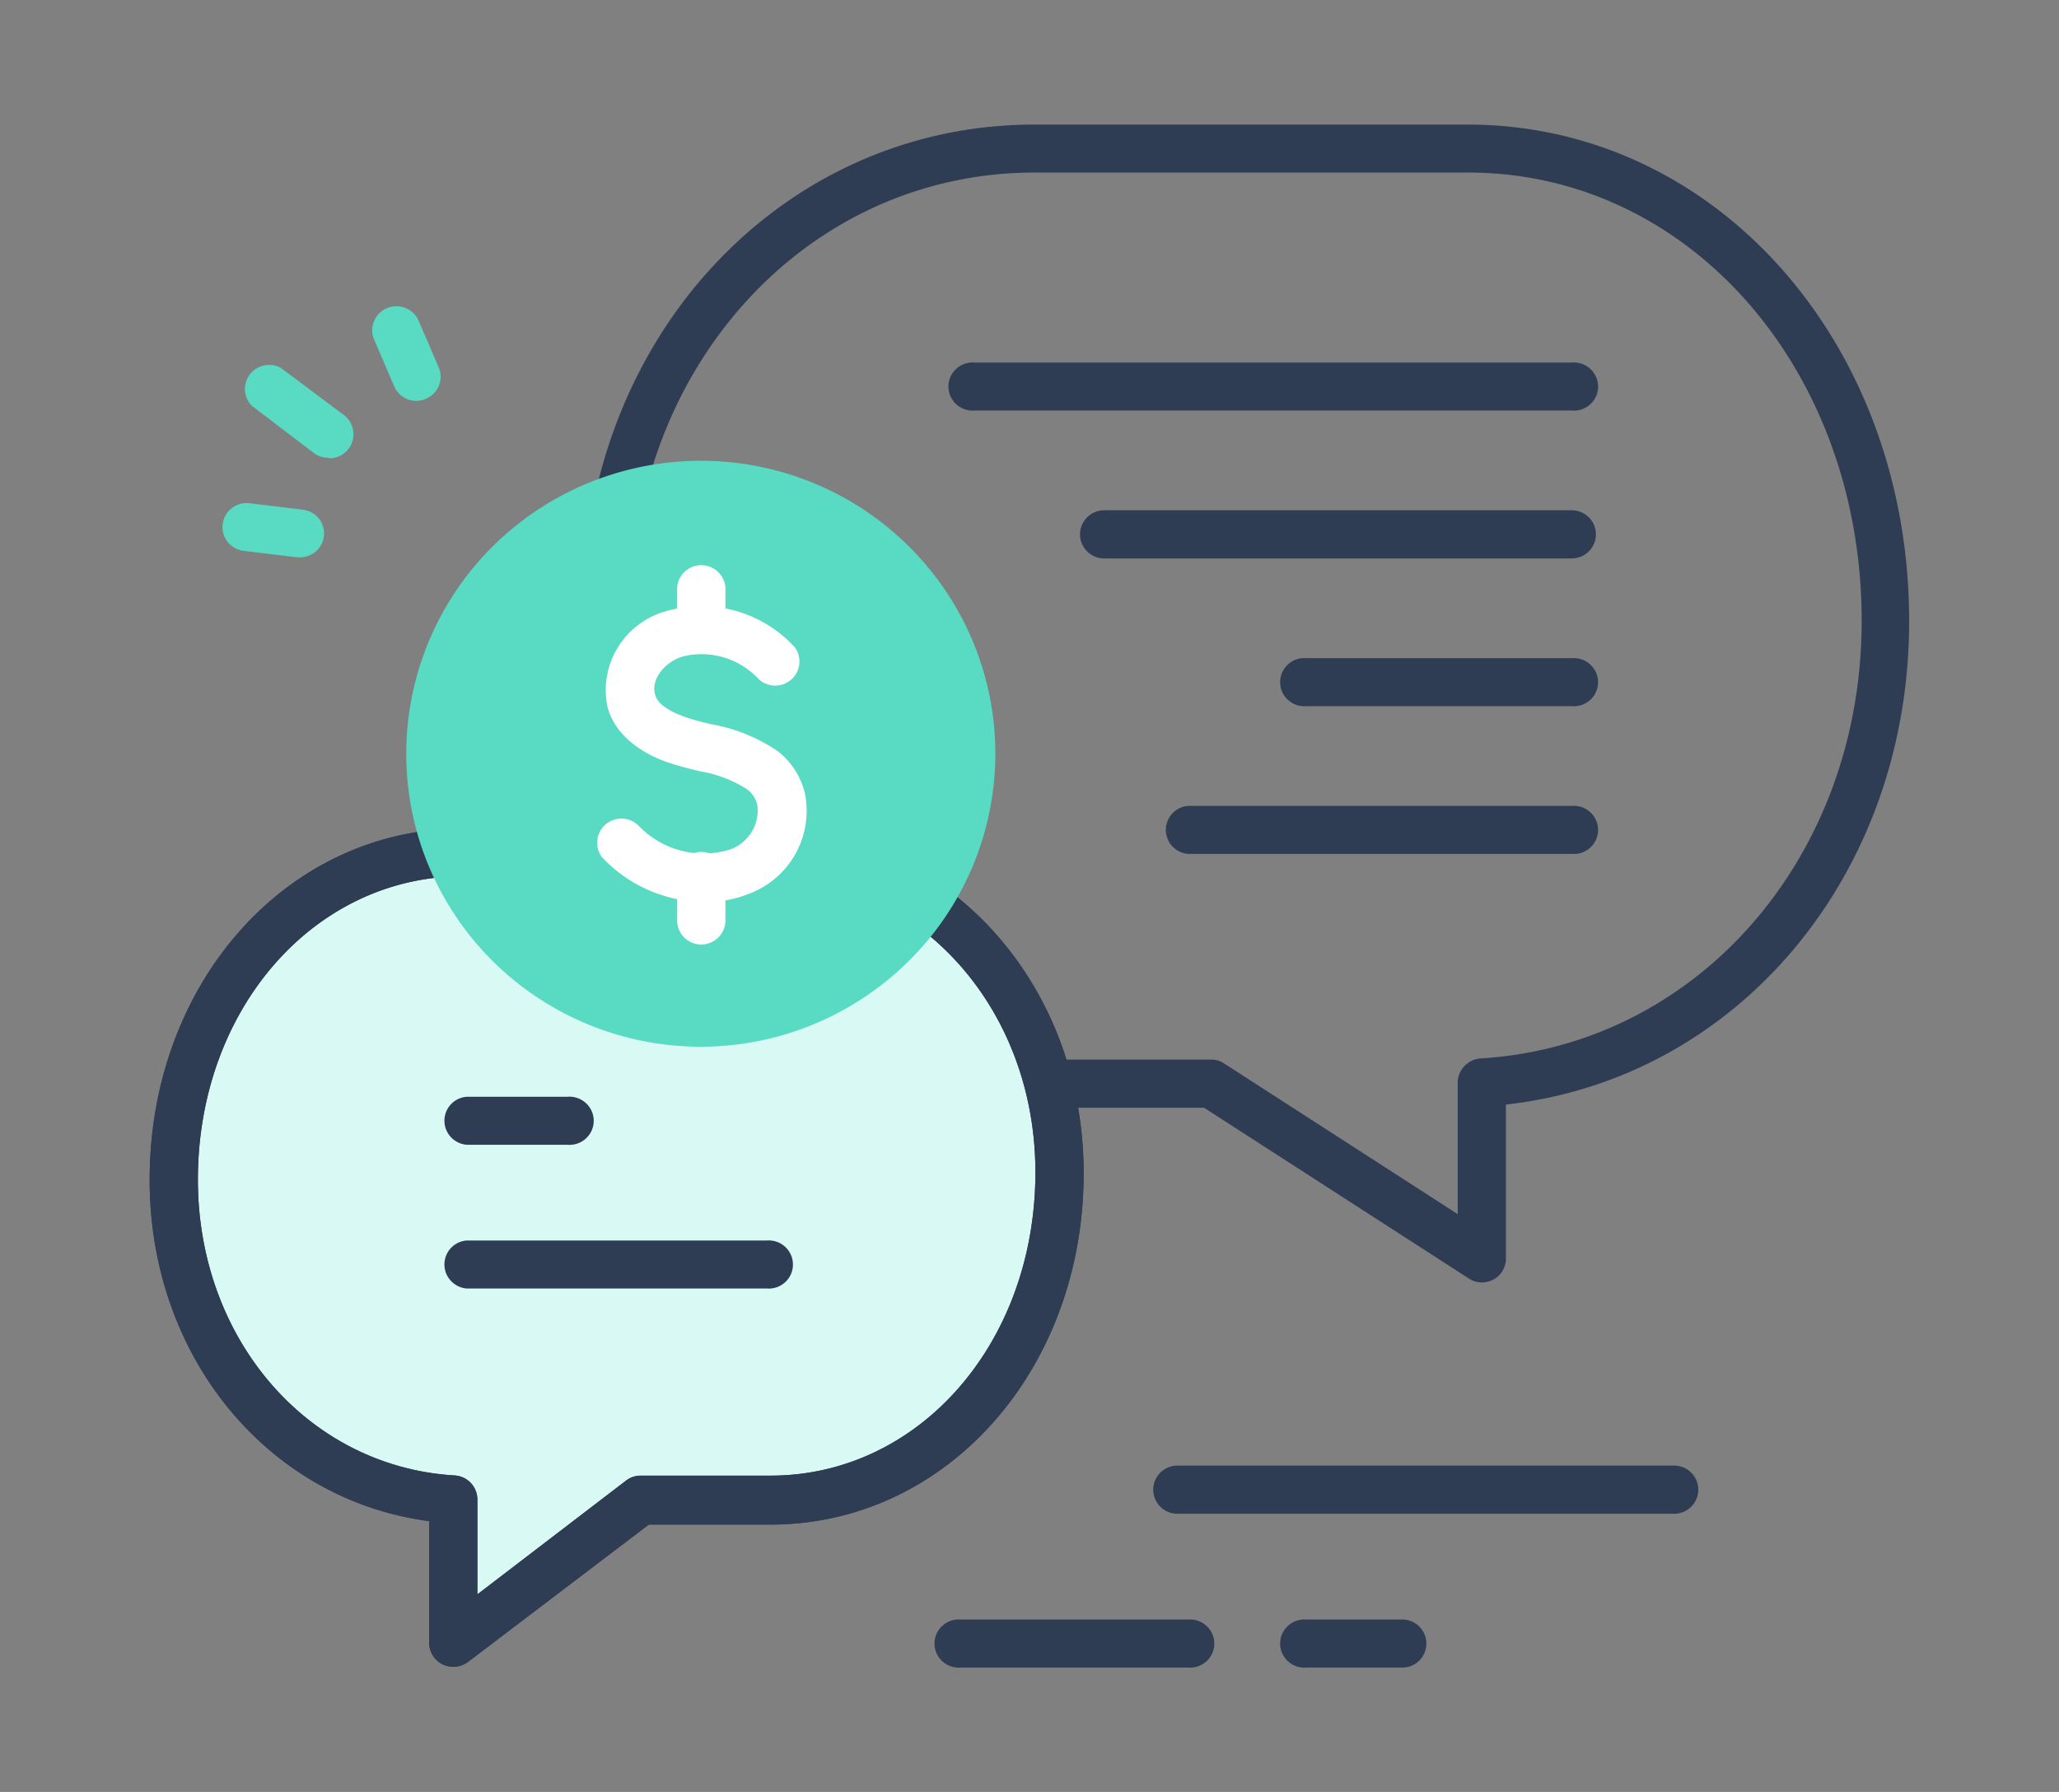
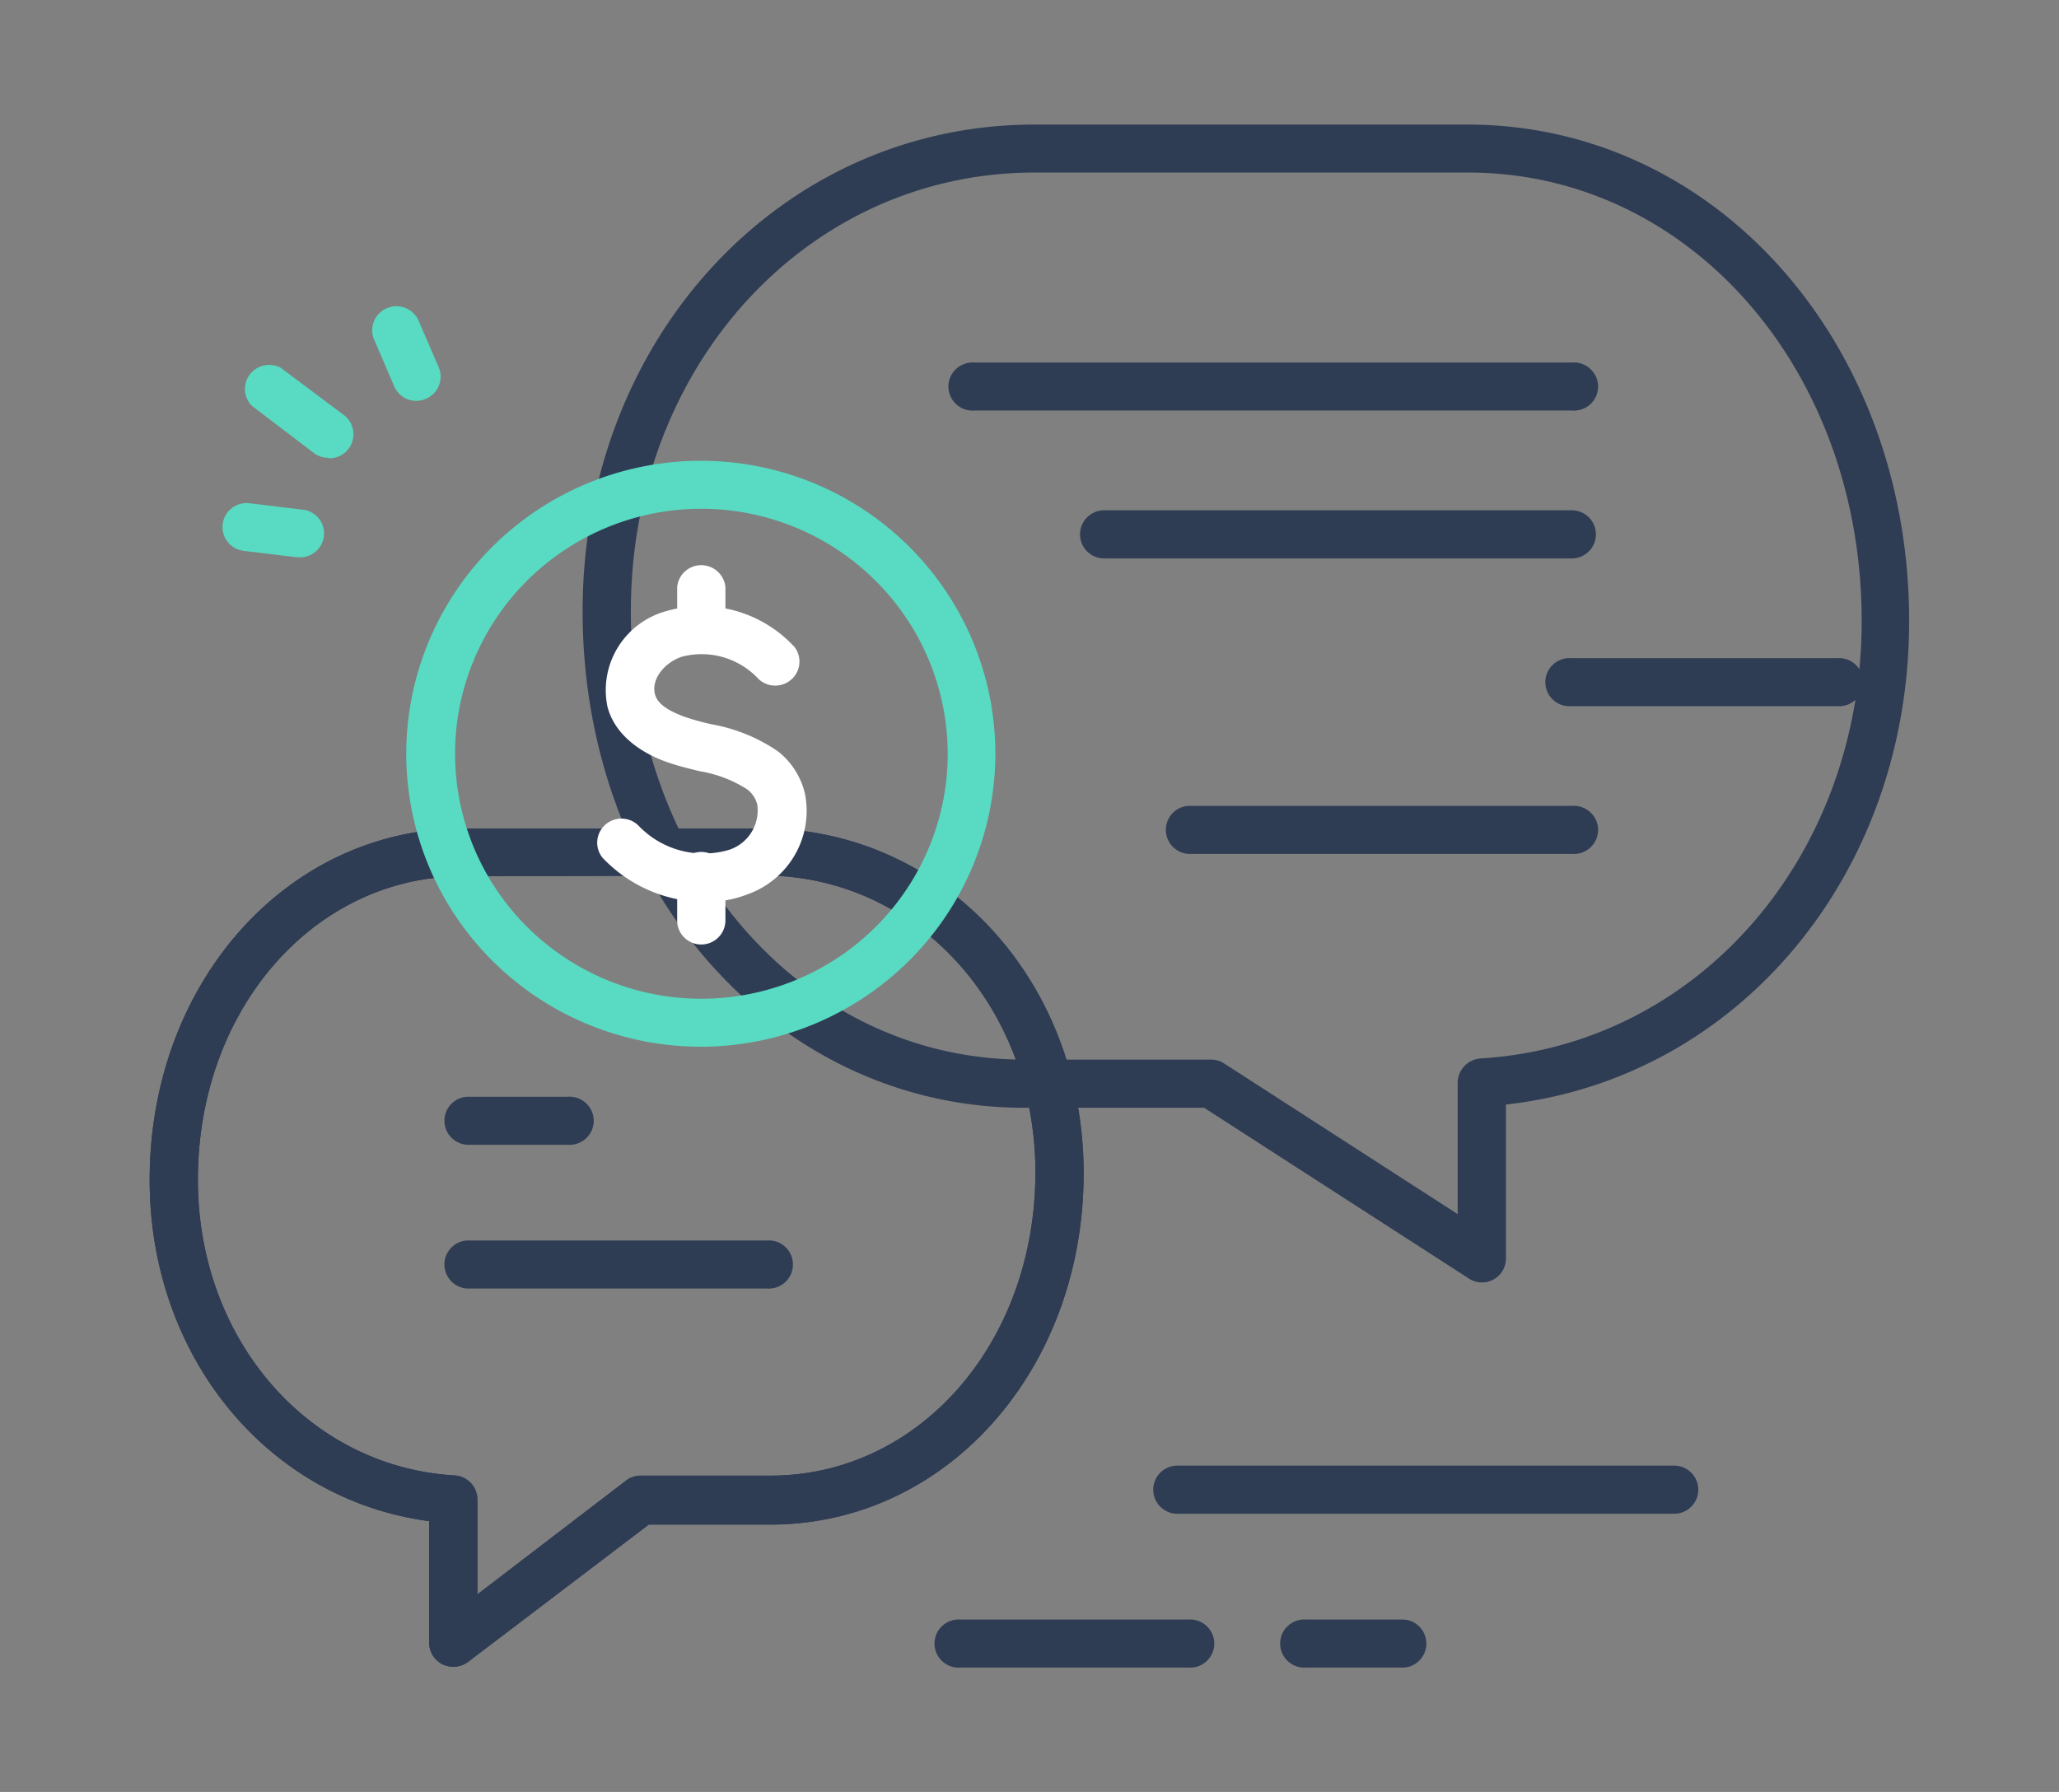
<svg xmlns="http://www.w3.org/2000/svg" width="108" height="94" fill="none">
  <rect width="100%" height="100%" fill="#808080" stroke="none" />
  <g clip-path="url(#a)">
    <path d="M87.81 79.408H61.76c-.337 0-.66-.133-.898-.37a1.26 1.26 0 0 1 0-1.787c.238-.237.561-.37.898-.37h26.05c.337 0 .66.133.898.37a1.26 1.26 0 0 1 0 1.787c-.238.237-.561.37-.898.37ZM62.31 87.475H50.4a1.275 1.275 0 0 1-1.275-.75 1.257 1.257 0 0 1 .305-1.44 1.273 1.273 0 0 1 .97-.327h11.91a1.276 1.276 0 0 1 1.275.75 1.257 1.257 0 0 1-.305 1.44 1.273 1.273 0 0 1-.97.327ZM73.66 87.475h-5.13a1.275 1.275 0 0 1-1.275-.75 1.257 1.257 0 0 1 .305-1.44 1.274 1.274 0 0 1 .97-.327h5.13c.316.028.61.173.824.406a1.26 1.26 0 0 1 0 1.705 1.272 1.272 0 0 1-.824.406Z" fill="#2E3C54" />
    <path d="M17.21 24.012a1.214 1.214 0 0 1-.76-.258l-3.24-2.467a1.26 1.26 0 0 1 .645-2.117c.298-.064.608-.018.875.127l3.31 2.477a1.263 1.263 0 0 1 .435 1.404 1.264 1.264 0 0 1-1.195.864l-.07-.03ZM21.84 21.028a1.255 1.255 0 0 1-1.16-.756l-1.08-2.517a1.257 1.257 0 0 1 .694-1.589 1.277 1.277 0 0 1 1.636.595l1.08 2.506a1.257 1.257 0 0 1-.67 1.652c-.157.07-.328.108-.5.11ZM15.66 29.225h-.16l-2.72-.329a1.266 1.266 0 0 1-.842-.474 1.253 1.253 0 0 1 .22-1.766c.264-.205.6-.297.932-.256l2.72.328c.334.02.647.17.869.42a1.252 1.252 0 0 1-.106 1.772c-.25.221-.579.334-.913.315v-.01Z" fill="#58DBC2" />
    <path d="M77.73 67.272a1.225 1.225 0 0 1-.69-.209l-13.88-8.952h-9.44c-13 0-23.16-11.44-23.16-26.042 0-14.314 10.41-25.534 23.7-25.534h22.72c13 0 23.16 11.45 23.16 26.052 0 13.319-9 24.002-21.15 25.355v8.077a1.248 1.248 0 0 1-.66 1.104c-.183.1-.39.152-.6.15ZM54.26 9.052c-11.87 0-21.17 10.106-21.17 23.007 0 13.19 9.06 23.525 20.63 23.525h9.82c.243 0 .48.072.68.21l12.24 7.897v-6.883a1.28 1.28 0 0 1 .342-.874c.22-.238.523-.384.848-.41 11.38-.686 20-10.553 20-22.947 0-13.2-9.06-23.525-20.63-23.525H54.26Z" fill="#2E3C54" />
-     <path d="M9.12 61.88c0-9.529 6.58-17.168 15.17-17.168h15.74c8.59 0 15.55 7.281 15.55 16.82 0 9.54-6.59 17.17-15.17 17.17H33.6l-9.83 7.47v-7.51c-8.17-.498-14.65-7.58-14.65-16.781Z" fill="#D9FAF4" />
    <path d="M23.77 87.435a1.397 1.397 0 0 1-.56-.13 1.278 1.278 0 0 1-.7-1.133v-6.377c-8.44-1.114-14.66-8.604-14.66-17.904 0-10.335 7.22-18.432 16.44-18.432h15.74c9.43 0 16.81 7.957 16.81 18.083 0 10.336-7.22 18.433-16.43 18.433h-6.38l-9.49 7.211c-.223.162-.493.25-.77.249Zm.52-41.47c-7.8 0-13.91 6.963-13.91 15.916 0 8.385 5.79 15.06 13.47 15.517.323.02.626.163.847.397.22.235.344.545.343.867v4.973l7.8-5.968c.218-.167.485-.258.76-.259h6.81c7.8 0 13.9-6.963 13.9-15.915 0-8.724-6.27-15.567-14.28-15.567l-15.74.04Z" fill="#2E3C54" />
    <path d="M23.77 87.435a1.397 1.397 0 0 1-.56-.13 1.278 1.278 0 0 1-.7-1.133v-6.377c-8.44-1.114-14.66-8.604-14.66-17.904 0-10.335 7.22-18.432 16.44-18.432h15.74c9.43 0 16.81 7.957 16.81 18.083 0 10.336-7.22 18.433-16.43 18.433h-6.38l-9.49 7.211c-.223.162-.493.25-.77.249Zm.52-41.47c-7.8 0-13.91 6.963-13.91 15.916 0 8.385 5.79 15.06 13.47 15.517.323.02.626.163.847.397.22.235.344.545.343.867v4.973l7.8-5.968c.218-.167.485-.258.76-.259h6.81c7.8 0 13.9-6.963 13.9-15.915 0-8.724-6.27-15.567-14.28-15.567l-15.74.04Z" fill="#2E3C54" />
-     <path d="M40.21 67.59H24.47a1.273 1.273 0 0 1-.824-.405 1.26 1.26 0 0 1 .824-2.111h15.74a1.279 1.279 0 0 1 .97.326 1.263 1.263 0 0 1 .305 1.441 1.264 1.264 0 0 1-.755.688 1.277 1.277 0 0 1-.52.062ZM29.76 60.05h-5.29a1.273 1.273 0 0 1-.824-.405 1.26 1.26 0 0 1 .824-2.111h5.29a1.276 1.276 0 0 1 1.275.75 1.257 1.257 0 0 1-.305 1.44 1.272 1.272 0 0 1-.97.327ZM82.44 21.535H51.13a1.275 1.275 0 0 1-1.275-.749 1.257 1.257 0 0 1 .305-1.44 1.272 1.272 0 0 1 .97-.327h31.31a1.275 1.275 0 0 1 1.275.749 1.258 1.258 0 0 1-.755 1.706 1.275 1.275 0 0 1-.52.061ZM82.44 29.294H57.92c-.337 0-.66-.133-.898-.37a1.26 1.26 0 0 1 0-1.786c.238-.237.561-.37.898-.37h24.52c.337 0 .66.133.898.37a1.26 1.26 0 0 1 0 1.786c-.238.237-.561.37-.898.37ZM82.44 37.043H68.53a1.275 1.275 0 0 1-1.275-.749 1.257 1.257 0 0 1 .305-1.441 1.274 1.274 0 0 1 .97-.327h13.91a1.276 1.276 0 0 1 1.275.75 1.257 1.257 0 0 1-.305 1.44 1.273 1.273 0 0 1-.97.327ZM82.44 44.792H62.31a1.272 1.272 0 0 1-.824-.406 1.26 1.26 0 0 1 .824-2.11h20.13a1.276 1.276 0 0 1 1.275.748 1.257 1.257 0 0 1-.305 1.442 1.273 1.273 0 0 1-.97.326Z" fill="#2E3C54" />
-     <path d="M36.79 53.655c7.837 0 14.19-6.32 14.19-14.115 0-7.796-6.353-14.115-14.19-14.115S22.6 31.745 22.6 39.54s6.353 14.115 14.19 14.115Z" fill="#58DBC2" />
+     <path d="M40.21 67.59H24.47a1.273 1.273 0 0 1-.824-.405 1.26 1.26 0 0 1 .824-2.111h15.74a1.279 1.279 0 0 1 .97.326 1.263 1.263 0 0 1 .305 1.441 1.264 1.264 0 0 1-.755.688 1.277 1.277 0 0 1-.52.062ZM29.76 60.05h-5.29a1.273 1.273 0 0 1-.824-.405 1.26 1.26 0 0 1 .824-2.111h5.29a1.276 1.276 0 0 1 1.275.75 1.257 1.257 0 0 1-.305 1.44 1.272 1.272 0 0 1-.97.327ZM82.44 21.535H51.13a1.275 1.275 0 0 1-1.275-.749 1.257 1.257 0 0 1 .305-1.44 1.272 1.272 0 0 1 .97-.327h31.31a1.275 1.275 0 0 1 1.275.749 1.258 1.258 0 0 1-.755 1.706 1.275 1.275 0 0 1-.52.061ZM82.44 29.294H57.92c-.337 0-.66-.133-.898-.37a1.26 1.26 0 0 1 0-1.786c.238-.237.561-.37.898-.37h24.52c.337 0 .66.133.898.37a1.26 1.26 0 0 1 0 1.786c-.238.237-.561.37-.898.37ZM82.44 37.043a1.275 1.275 0 0 1-1.275-.749 1.257 1.257 0 0 1 .305-1.441 1.274 1.274 0 0 1 .97-.327h13.91a1.276 1.276 0 0 1 1.275.75 1.257 1.257 0 0 1-.305 1.44 1.273 1.273 0 0 1-.97.327ZM82.44 44.792H62.31a1.272 1.272 0 0 1-.824-.406 1.26 1.26 0 0 1 .824-2.11h20.13a1.276 1.276 0 0 1 1.275.748 1.257 1.257 0 0 1-.305 1.442 1.273 1.273 0 0 1-.97.326Z" fill="#2E3C54" />
    <path d="M36.78 54.908a15.509 15.509 0 0 1-8.589-2.58 15.386 15.386 0 0 1-5.7-6.893 15.294 15.294 0 0 1-.887-8.881 15.344 15.344 0 0 1 4.224-7.874 15.476 15.476 0 0 1 7.91-4.212 15.526 15.526 0 0 1 8.93.871A15.432 15.432 0 0 1 49.605 31a15.31 15.31 0 0 1 2.605 8.54 15.347 15.347 0 0 1-4.524 10.855 15.511 15.511 0 0 1-10.906 4.514Zm0-28.22a12.97 12.97 0 0 0-7.175 2.17 12.867 12.867 0 0 0-4.754 5.77 12.788 12.788 0 0 0-.732 7.425 12.83 12.83 0 0 0 3.539 6.578 12.942 12.942 0 0 0 6.615 3.514c2.506.495 5.103.24 7.464-.733a12.906 12.906 0 0 0 5.796-4.733 12.804 12.804 0 0 0 2.177-7.14 12.837 12.837 0 0 0-3.794-9.085 12.975 12.975 0 0 0-9.136-3.766Z" fill="#58DBC2" />
    <path d="M36.99 47.318a7.465 7.465 0 0 1-2.936-.61A7.429 7.429 0 0 1 31.6 44.99a1.258 1.258 0 0 1 .143-1.722 1.274 1.274 0 0 1 1.737.03 4.715 4.715 0 0 0 4.79 1.273c.48-.165.888-.492 1.152-.924.265-.432.37-.942.298-1.442a1.421 1.421 0 0 0-.54-.806 6.6 6.6 0 0 0-2.49-.945c-.52-.13-1.06-.259-1.59-.438s-2.69-.945-3.23-2.914a4.278 4.278 0 0 1 .54-3.145 4.317 4.317 0 0 1 2.57-1.908 6.644 6.644 0 0 1 3.63.002 6.616 6.616 0 0 1 3.08 1.907 1.258 1.258 0 0 1-.194 1.697 1.274 1.274 0 0 1-1.716-.045 4.071 4.071 0 0 0-4-1.164c-.87.278-1.65 1.144-1.42 1.99.13.467.64.845 1.63 1.193.443.147.893.27 1.35.368a8.916 8.916 0 0 1 3.46 1.412 3.977 3.977 0 0 1 1.42 2.219 4.624 4.624 0 0 1-.514 3.195 4.663 4.663 0 0 1-2.486 2.087 6.027 6.027 0 0 1-2.23.407Z" fill="#fff" />
    <path d="M36.78 34.278a1.266 1.266 0 0 1-1.167-.781 1.249 1.249 0 0 1-.093-.483v-2.218a1.26 1.26 0 0 1 .408-.82 1.274 1.274 0 0 1 2.122.82v2.218c0 .335-.134.657-.372.894-.238.236-.561.37-.898.37ZM36.78 49.546a1.266 1.266 0 0 1-1.167-.78 1.249 1.249 0 0 1-.093-.483v-2.218a1.257 1.257 0 0 1 .753-1.268 1.275 1.275 0 0 1 1.715.751c.056.166.078.342.062.517v2.218c0 .335-.134.657-.372.893-.238.237-.561.37-.898.37Z" fill="#fff" />
  </g>
  <defs>
    <clipPath id="a">
      <path fill="#fff" d="M0 0h108v94H0z" />
    </clipPath>
  </defs>
</svg>